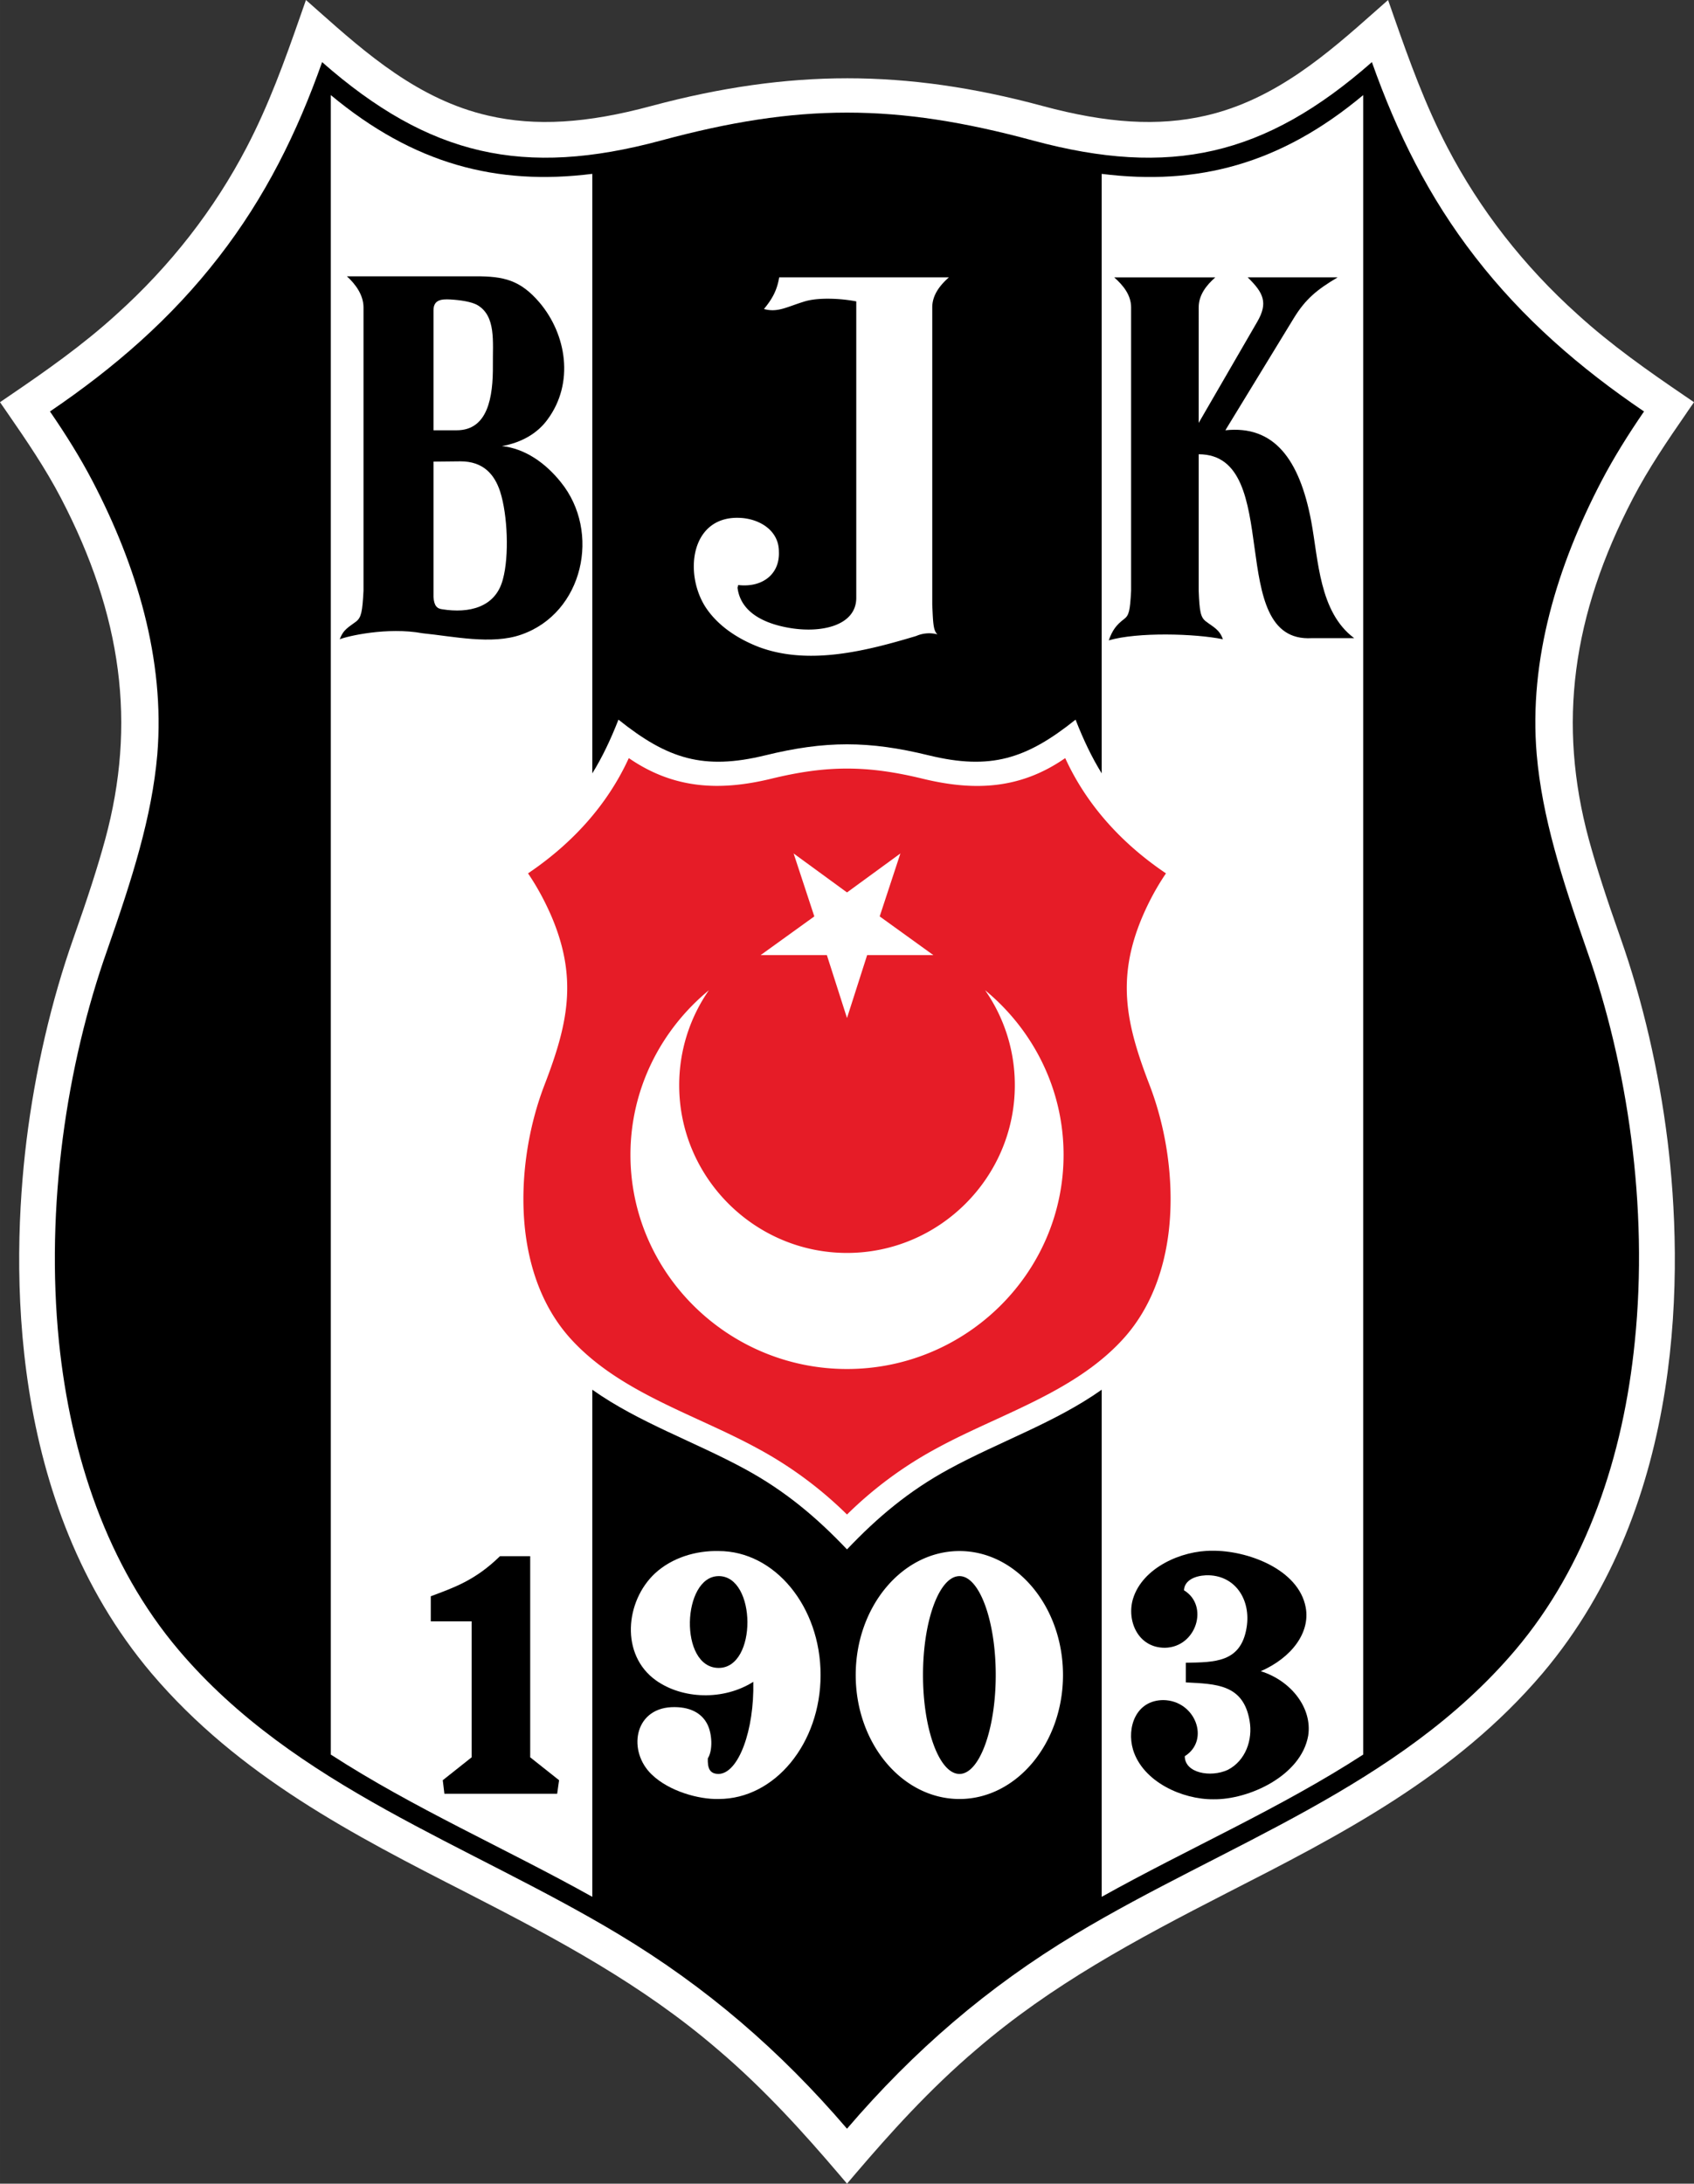
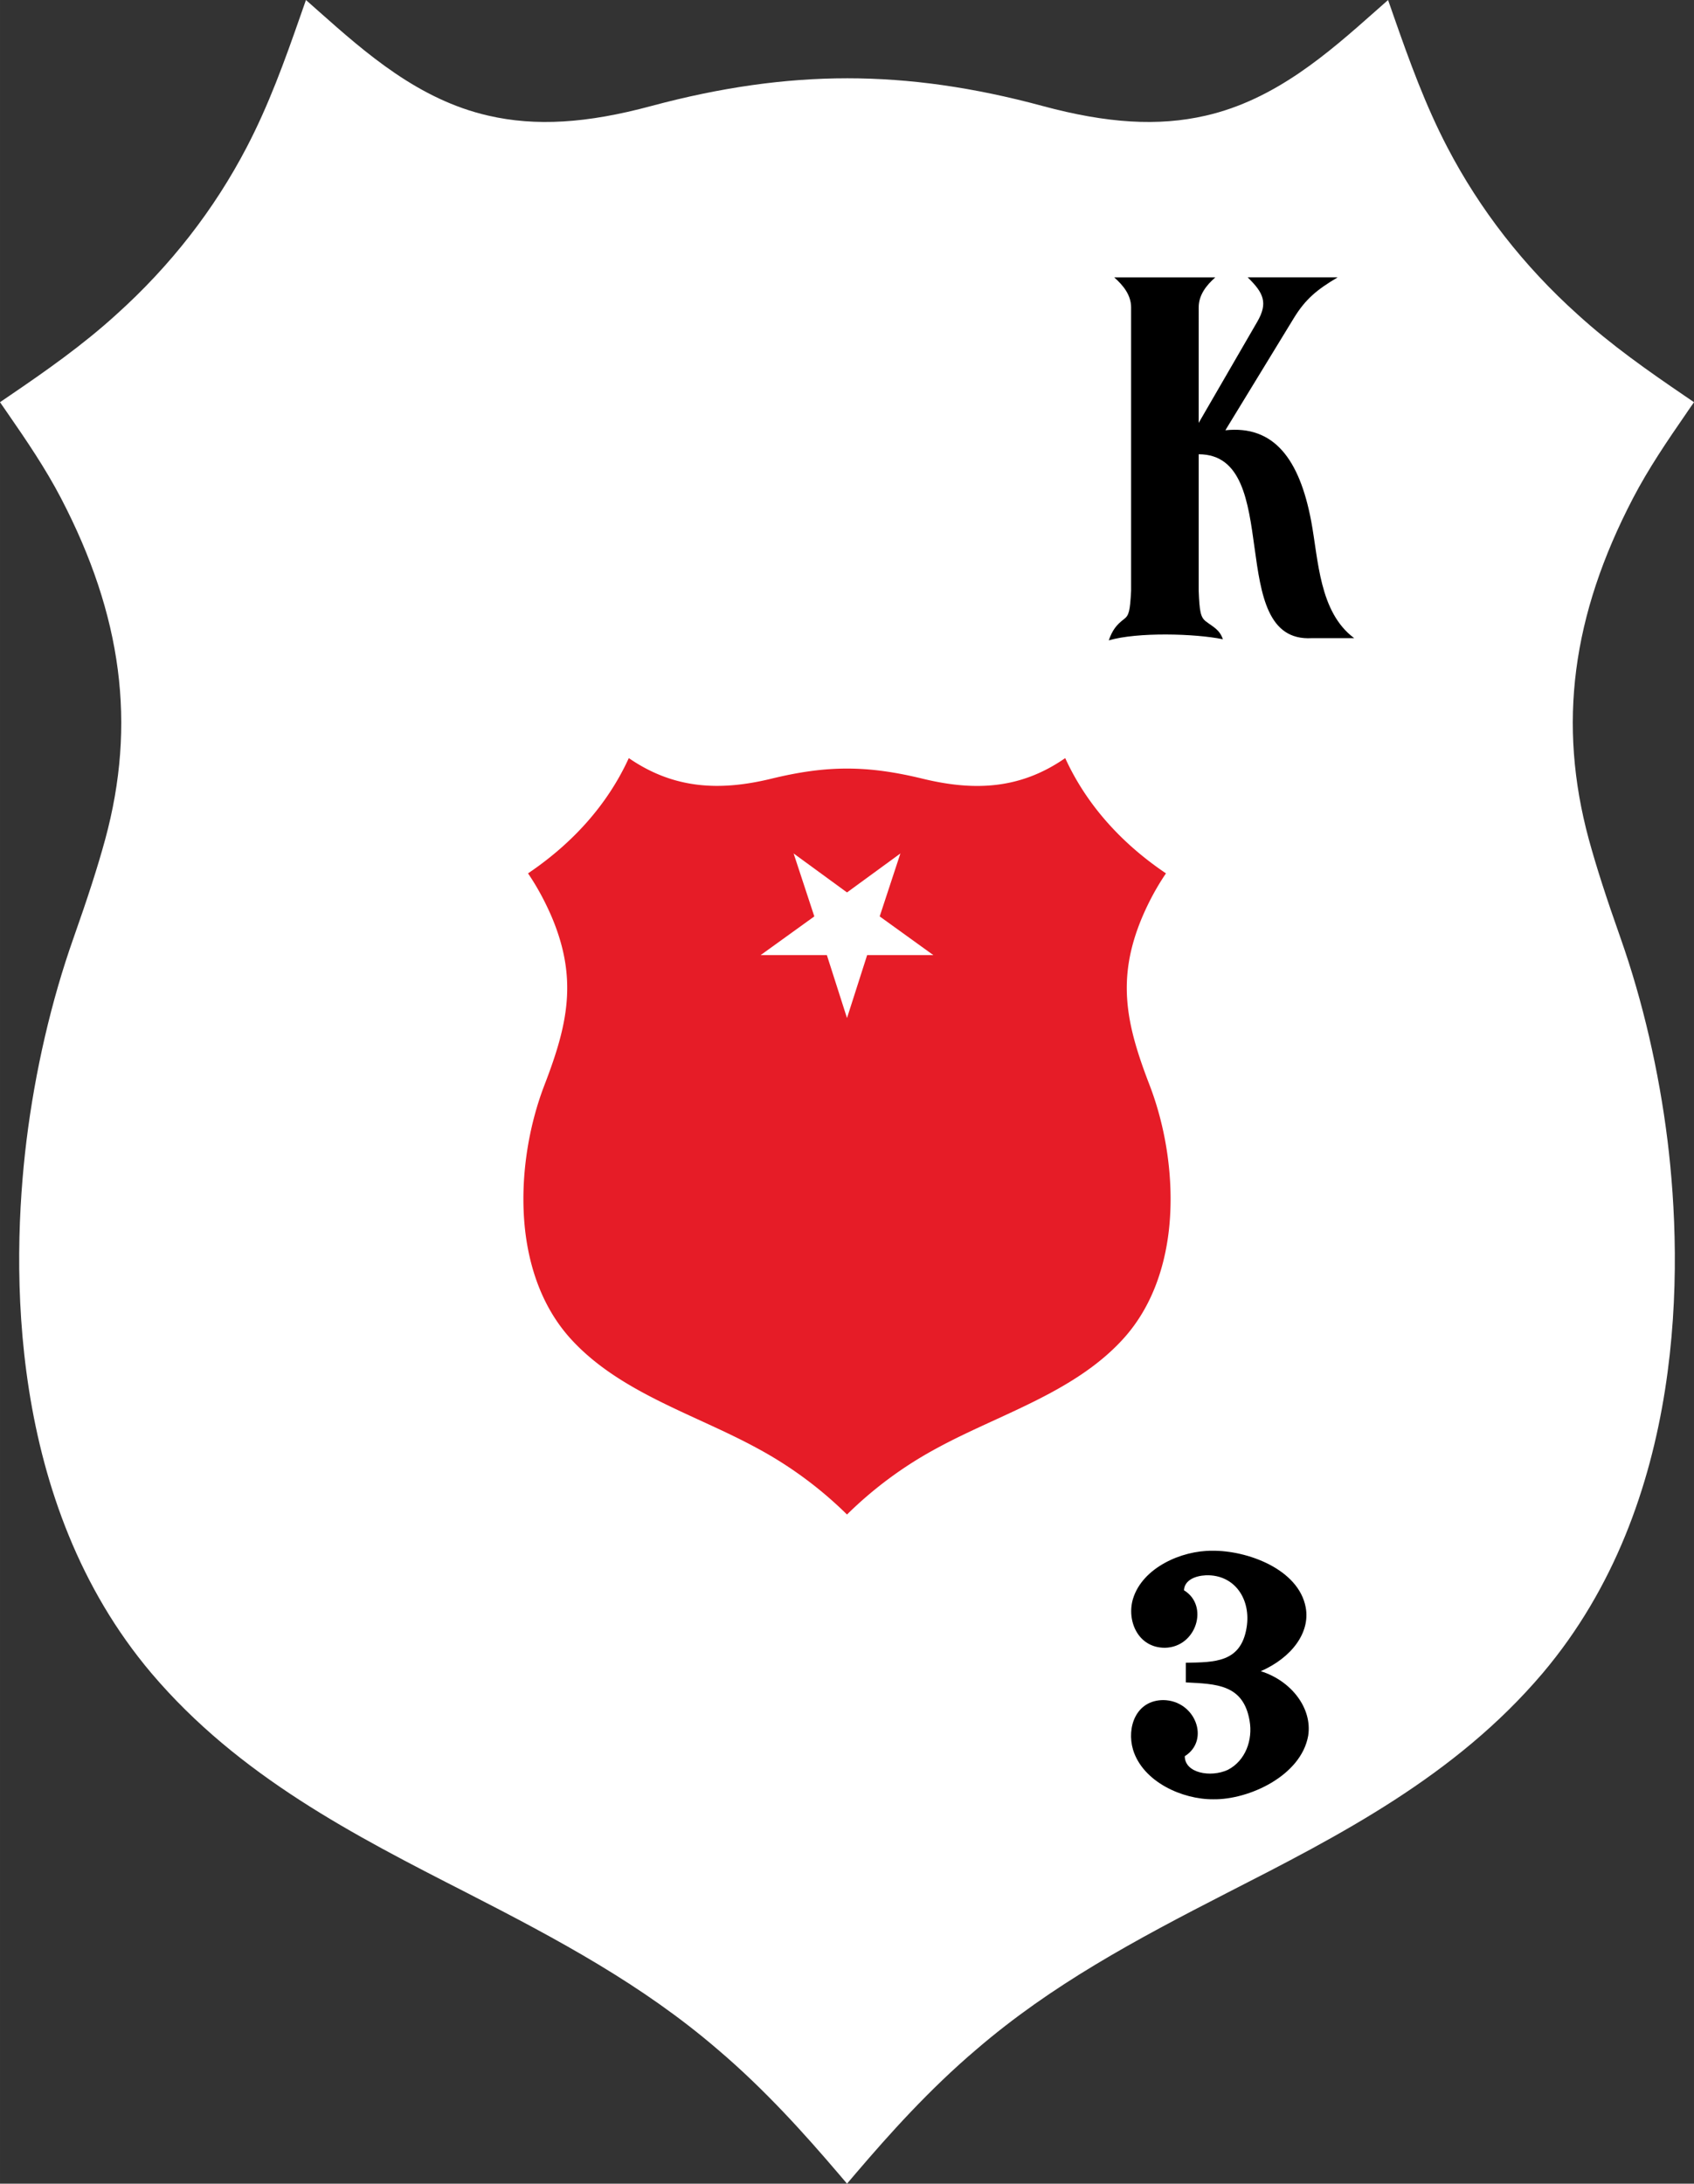
<svg xmlns="http://www.w3.org/2000/svg" viewBox="0 0 91 117.263" height="90.202" width="70">
  <rect x="0" y="0" width="91" height="117.263" fill="#333333" stroke="none" />
  <path d="M90.642 22.114l.358-.516-.519-.354c-1.903-1.296-3.914-2.7-5.743-4.367-2.892-2.601-5.244-5.62-6.99-8.971-1.17-2.24-2.028-4.603-2.876-7.029l-.306-.876-.696.615c-2.51 2.223-5.353 4.74-9.107 5.596-2.532.581-5.275.419-8.755-.52-3.703-1.002-7.134-1.488-10.49-1.488-3.352 0-6.795.486-10.526 1.487-3.481.94-6.221 1.103-8.757.52C22.483 5.357 19.64 2.84 17.13.616L16.435 0l-.307.877c-.844 2.421-1.7 4.78-2.875 7.03-1.746 3.349-4.098 6.368-6.994 8.973-1.827 1.665-3.837 3.069-5.74 4.364L0 21.598l.357.516c1.108 1.6 2.092 3.053 2.916 4.631C6.57 33.07 7.328 38.89 5.653 45.067c-.407 1.49-.92 3.084-1.712 5.327-1.184 3.352-2.055 7.11-2.52 10.872C.598 68.005.374 80.68 8.136 89.854c4.698 5.536 10.917 8.714 16.931 11.785 4.995 2.558 9.456 4.956 13.475 8.408 2.555 2.168 4.712 4.583 6.485 6.66l.474.556.474-.556c1.776-2.079 3.934-4.496 6.488-6.662 4.018-3.451 8.48-5.848 13.472-8.406 6.015-3.072 12.234-6.25 16.932-11.786 7.76-9.17 7.537-21.848 6.713-28.588-.464-3.754-1.336-7.514-2.519-10.872-.78-2.203-1.308-3.847-1.713-5.325-1.672-6.182-.916-12.005 2.38-18.323.82-1.57 1.805-3.025 2.915-4.63" fill="#fff" />
-   <path d="M45.5 114.312c-3.585-4.185-7.55-7.608-12.277-10.447-8.034-4.829-17.37-7.888-23.618-15.248-3.833-4.521-5.809-10.419-6.438-16.565-.731-7.257.41-14.867 2.59-21.026 1.36-3.893 2.4-7.156 2.693-10.507.423-5.122-1.127-10.17-3.469-14.662-.687-1.317-1.463-2.547-2.297-3.761 3.453-2.341 6.512-4.99 9.072-8.297 2.488-3.205 4.2-6.659 5.547-10.463 5.766 5.064 10.842 6.19 18.189 4.215 7.404-2.005 12.613-2.005 20.018 0 7.345 1.975 12.422.849 18.187-4.215 1.347 3.804 3.06 7.258 5.547 10.463 2.56 3.308 5.619 5.956 9.071 8.297-.833 1.214-1.608 2.444-2.296 3.76-2.342 4.493-3.907 9.541-3.468 14.663.293 3.35 1.332 6.614 2.693 10.507 2.179 6.16 3.32 13.769 2.575 21.026-.615 6.146-2.59 12.044-6.425 16.565-6.248 7.36-15.584 10.419-23.617 15.248-4.726 2.839-8.692 6.262-12.277 10.447" />
  <path d="M59.182 101.86c4.638-2.59 9.6-4.756 14.047-7.639V5.107c-4.448 3.717-8.911 4.873-14.047 4.23v32.192c-.527-.85-.98-1.8-1.404-2.884-2.65 2.123-4.58 2.722-7.888 1.917-3.22-.79-5.56-.79-8.78 0-3.306.805-5.238.206-7.887-1.917-.424 1.084-.878 2.035-1.405 2.884V9.336c-5.137.644-9.6-.527-14.047-4.23v89.115c4.448 2.883 9.409 5.049 14.047 7.639V74.628c2.503 1.771 5.516 2.795 8.224 4.273 2.122 1.156 3.804 2.56 5.458 4.302 1.654-1.741 3.336-3.146 5.458-4.302 2.707-1.478 5.721-2.502 8.224-4.273z" fill="#fff" />
  <path d="M45.5 81.33a21.122 21.122 0 014.843-3.57c3.308-1.8 7.288-2.956 9.906-5.766 1.523-1.624 2.298-3.746 2.547-5.97.293-2.692-.175-5.516-1.053-7.784-1.245-3.235-1.785-5.678-.38-9 .35-.82.775-1.61 1.272-2.34-2.327-1.567-4.243-3.63-5.413-6.19-2.4 1.667-4.86 1.784-7.64 1.111-3-.732-5.164-.732-8.164 0-2.78.673-5.24.542-7.639-1.111-1.17 2.56-3.088 4.623-5.414 6.19.497.73.92 1.52 1.273 2.34 1.404 3.322.864 5.765-.38 9-.878 2.268-1.347 5.092-1.054 7.784.248 2.224 1.024 4.346 2.546 5.97 2.62 2.81 6.6 3.966 9.907 5.766a21.14 21.14 0 014.843 3.57" fill="#e61c27" />
  <path d="M45.5 54.669l1.082-3.38h3.556l-2.882-2.078 1.112-3.38-2.868 2.093-2.868-2.093 1.112 3.38-2.883 2.078h3.557z" fill="#fff" />
-   <path d="M52.92 53.176c2.574 2.123 4.214 5.298 4.214 8.839 0 6.336-5.24 11.501-11.634 11.501-6.395 0-11.633-5.165-11.633-11.501 0-3.541 1.64-6.716 4.214-8.839a8.92 8.92 0 00-1.595 5.108c0 4.945 4.054 8.999 9.014 8.999 4.96 0 9.015-4.054 9.015-9a8.887 8.887 0 00-1.596-5.107M51.543 84.638c-1.082 0-1.96 2.384-1.96 5.31 0 2.927.878 5.313 1.96 5.313 1.068 0 1.947-2.386 1.947-5.312 0-2.927-.879-5.311-1.947-5.311m0-1.347c3.059 0 5.56 2.985 5.56 6.658 0 3.673-2.501 6.658-5.56 6.658-3.073 0-5.575-2.985-5.575-6.658 0-3.673 2.502-6.658 5.575-6.658" fill="#fff" />
  <path d="M62.503 91.295c1.712.029 2.517 2.151 1.142 3.014 0 .908 1.39 1.157 2.312.733.965-.499 1.346-1.624 1.17-2.635-.336-1.975-1.814-1.975-3.424-2.062V89.29c1.537-.029 2.956 0 3.263-1.887.25-1.508-.628-2.854-2.18-2.81-.615.029-1.157.279-1.185.805 1.36.82.674 3.059-1.024 3.088-1.464 0-2.064-1.478-1.712-2.634.511-1.668 2.604-2.59 4.243-2.576 1.873-.029 4.653.98 5.034 3.044.249 1.346-.746 2.693-2.414 3.424 1.638.512 2.78 1.99 2.546 3.468-.38 2.15-3.19 3.439-5.092 3.41-1.668.014-3.79-.937-4.317-2.664-.352-1.2.16-2.663 1.638-2.663" />
-   <path d="M38.023 94.426c.278-.438.234-1.331-.03-1.843-.307-.6-.95-.951-1.931-.907-2.02.102-2.341 2.385-1.053 3.614.936.907 2.546 1.346 3.599 1.316 3.015 0 5.473-2.984 5.473-6.658 0-3.671-2.458-6.657-5.473-6.657-1.214-.03-2.503.35-3.424 1.2-1.596 1.493-1.873 4.375.059 5.75 1.404.995 3.599 1.098 5.223.074.059 2.59-.79 4.916-1.858 4.946-.498 0-.6-.323-.585-.835m.585-9.789c2.035 0 2.078 4.931 0 4.931-2.152 0-1.975-4.93 0-4.93" fill="#fff" />
-   <path d="M29.93 96.328h-6.057l-.088-.73 1.551-1.23v-7.302h-2.195V85.72c1.2-.454 2.37-.834 3.717-2.152h1.624v10.8l1.551 1.23zM23.77 32.72c1.39.22 2.853-.073 3.248-1.624.338-1.244.249-3.44-.146-4.683-.307-.952-.921-1.639-2.135-1.639l-1.45.015v7.272c.03.469.19.63.483.658m-.483-16.052v6.439h1.245c1.682 0 1.96-1.786 1.945-3.498-.014-1.258.176-2.62-.82-3.219-.32-.19-.95-.278-1.463-.307-.512-.03-.907.03-.907.585m-.585 17.34c-1.902-.351-4.068.161-4.449.322.191-.541.498-.659.894-.966.263-.22.321-.526.38-1.639V16.507c0-.659-.424-1.245-.893-1.669h6.937c1.477 0 2.37.19 3.409 1.405 1.463 1.727 1.873 4.332.438 6.277-.527.732-1.375 1.245-2.457 1.435 1.243.131 2.34.907 3.16 1.93 2.18 2.678 1.214 7.039-2.122 8.195-1.58.557-3.673.088-5.297-.073" />
-   <path d="M41.857 14.896h9.115c-.482.425-.892.952-.892 1.61v15.95c.044 1.039.058 1.405.278 1.61a1.737 1.737 0 00-1.14.087c-2.635.79-5.737 1.595-8.43.6-1.112-.425-2.223-1.126-2.897-2.166-1.186-1.872-.747-4.99 1.975-4.77 1.025.09 1.975.718 1.975 1.8.059 1.244-.921 1.947-2.18 1.8-.014 0-.03.132-.043.132.16 1.331 1.42 1.916 2.677 2.15 1.786.338 3.703-.087 3.703-1.594v-15.92c-.835-.162-2.034-.22-2.766 0-.966.293-1.449.614-2.194.409.424-.512.701-.98.819-1.698" fill="#fff" />
  <path d="M64.392 22.71l3.145-5.428c.586-1.01.351-1.55-.512-2.386h4.83c-1.084.645-1.714 1.142-2.357 2.196l-3.673 6.014c2.604-.279 3.98 1.537 4.61 4.873.394 2.092.424 4.886 2.312 6.291h-2.283c-4.74.264-1.42-9.876-6.072-9.876v7.33c.044 1.113.101 1.42.38 1.64.395.306.73.424.921.964-1.492-.306-4.58-.394-6.131.06.19-.542.41-.834.82-1.142.263-.204.321-.409.38-1.522V16.507c0-.66-.424-1.186-.907-1.61h5.429c-.484.424-.892.95-.892 1.61z" />
</svg>